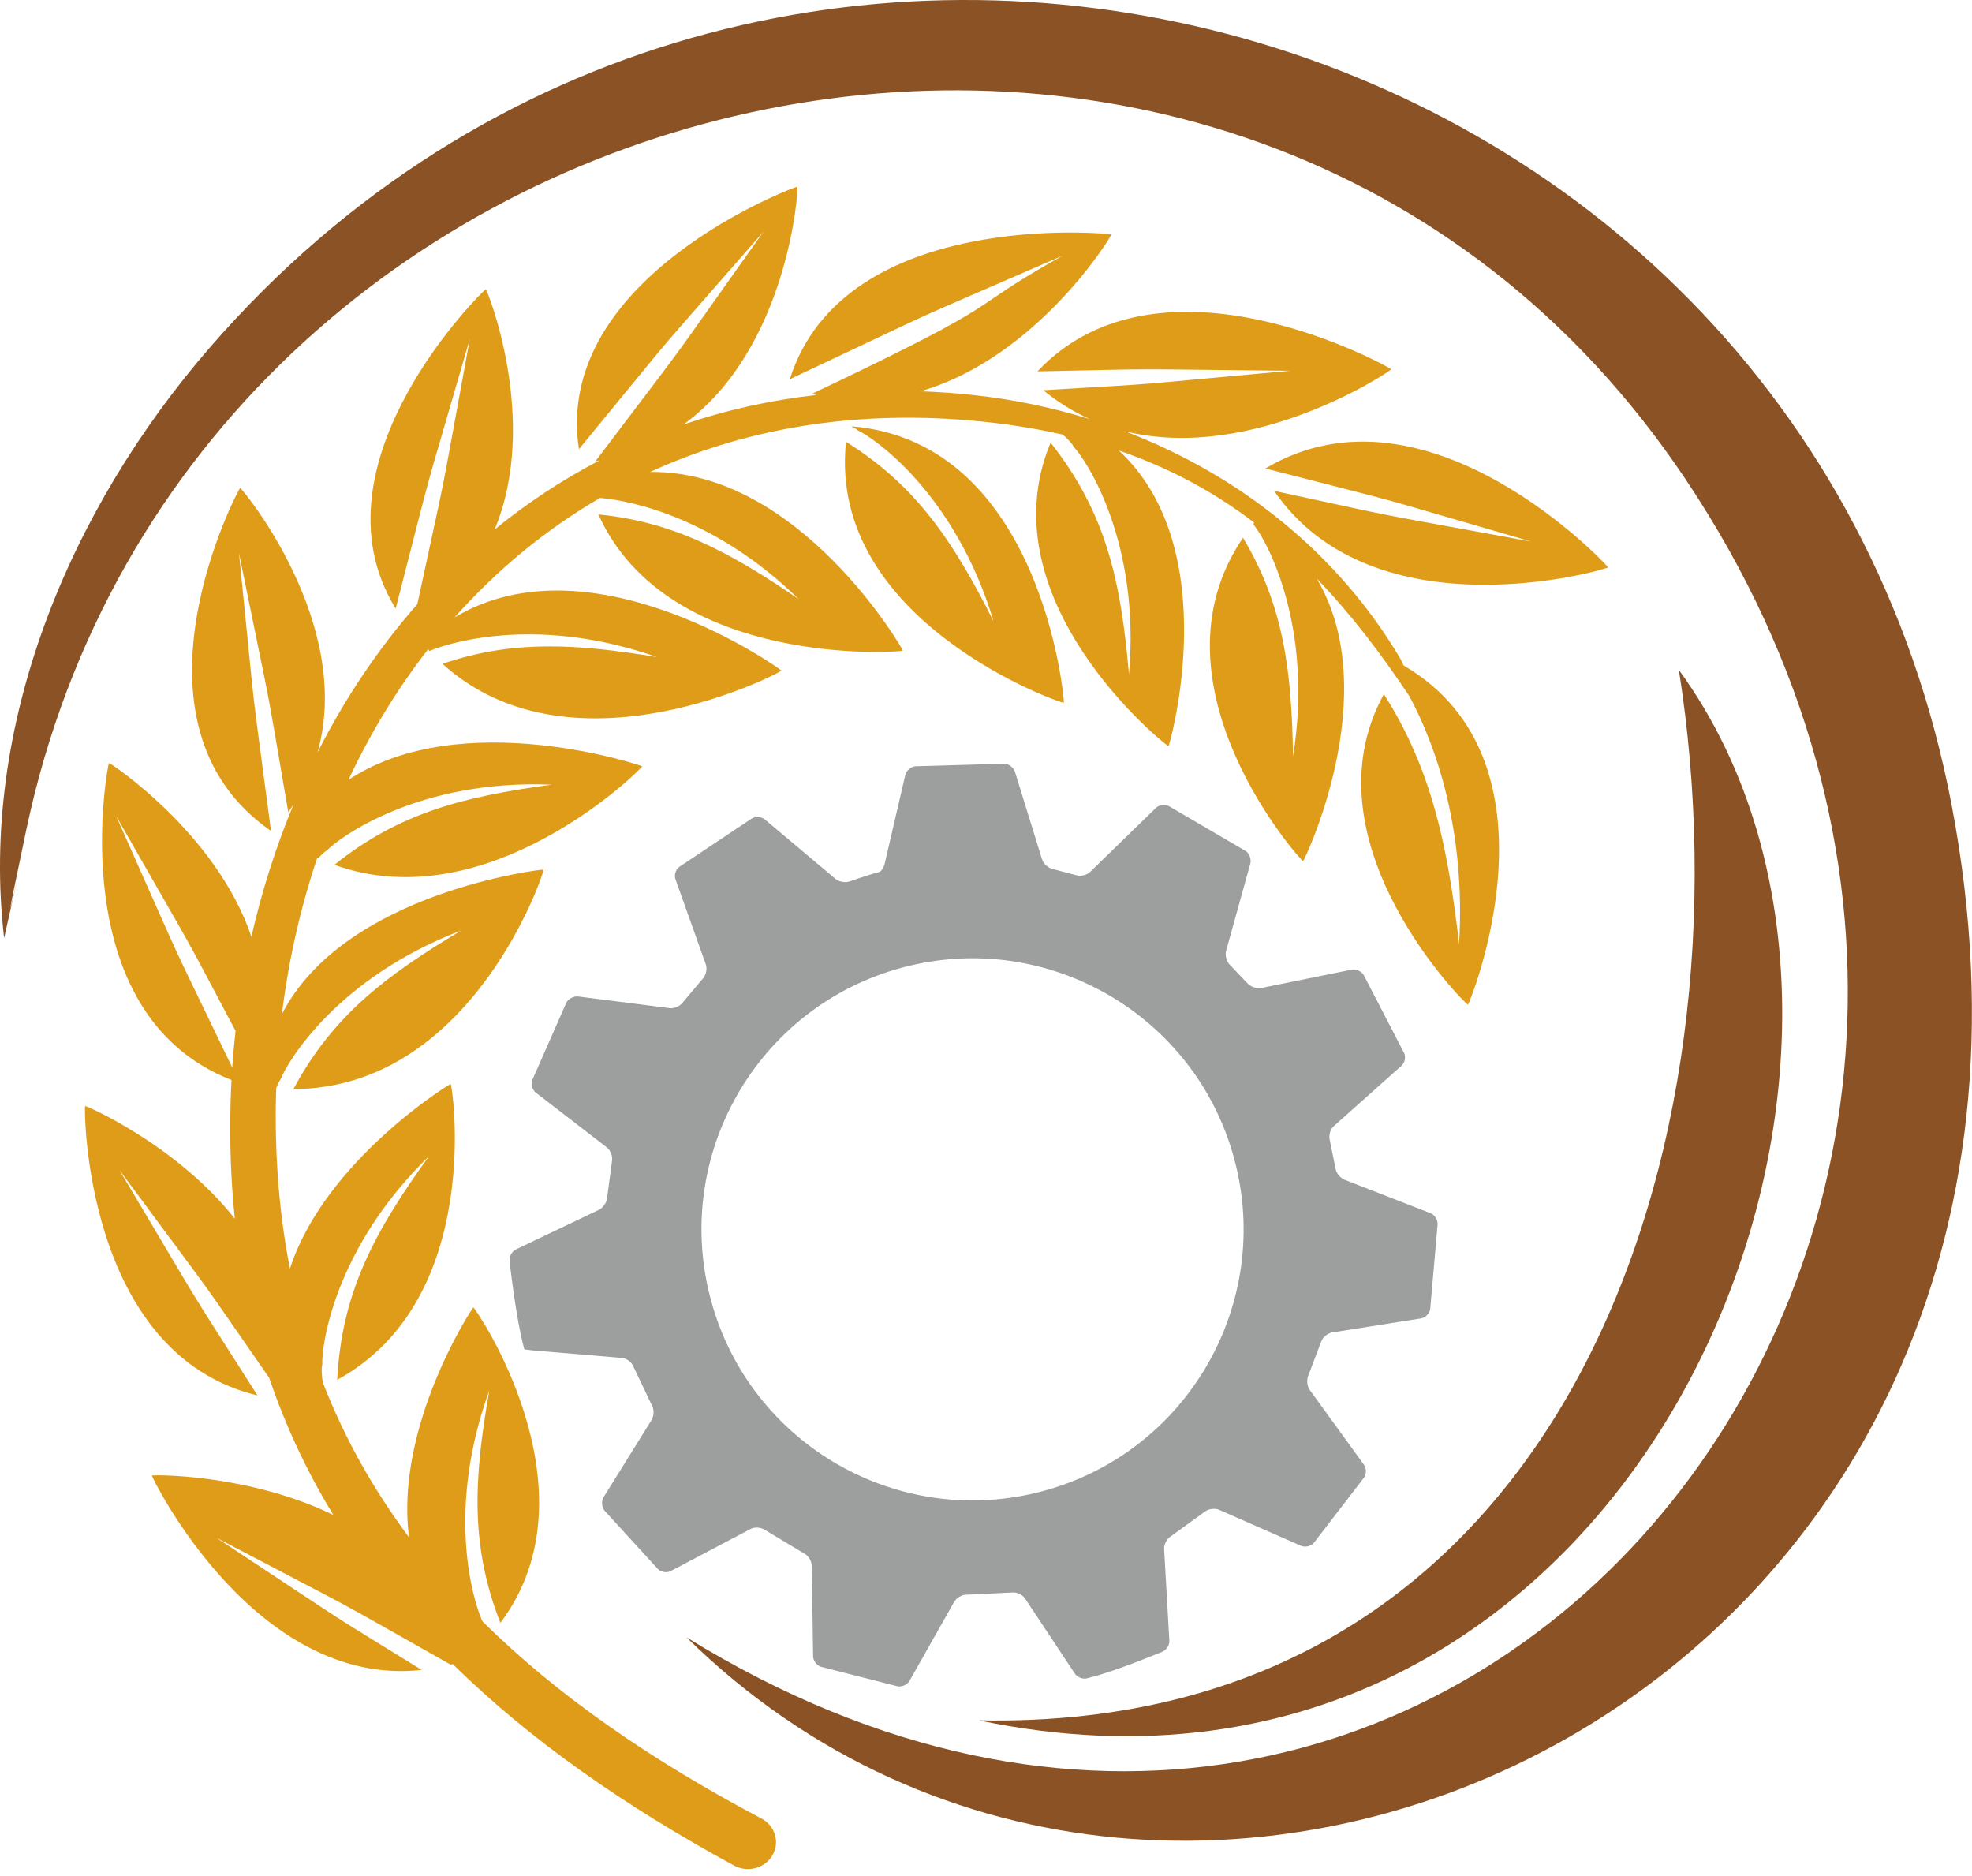
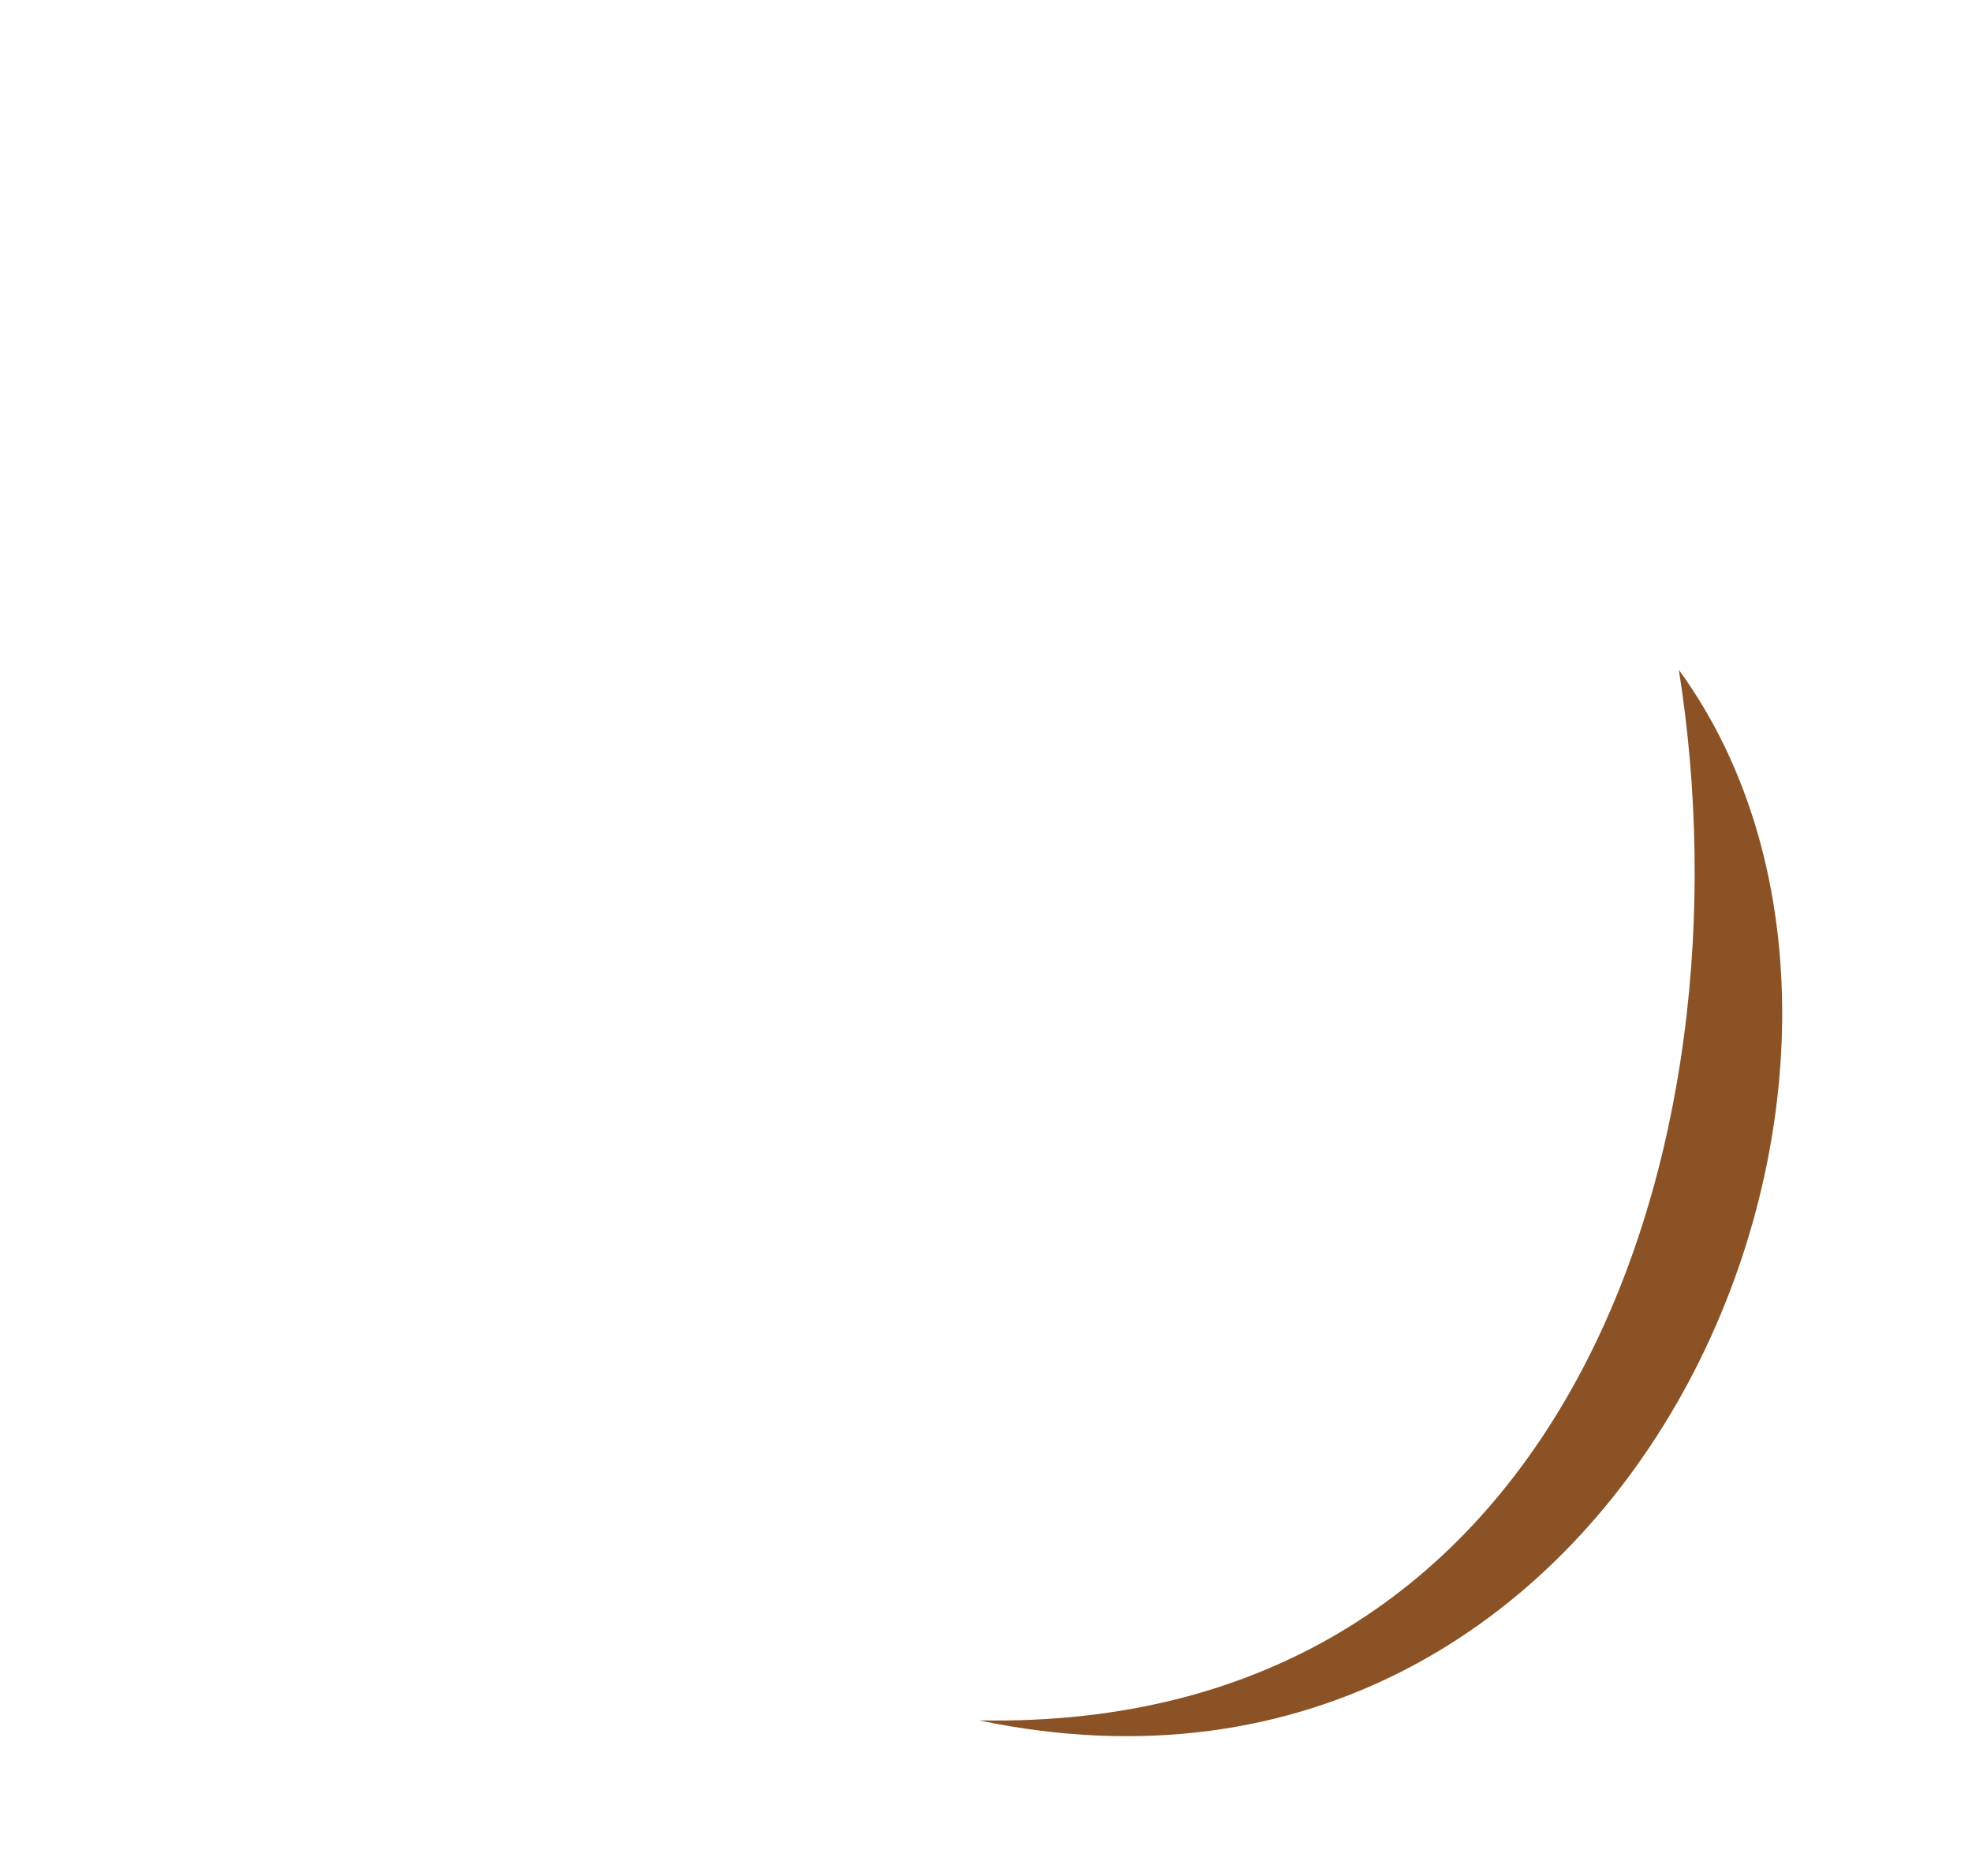
<svg xmlns="http://www.w3.org/2000/svg" width="286" height="272" viewBox="0 0 286 272" fill="none">
-   <path fill-rule="evenodd" clip-rule="evenodd" d="M99.554 237.429C211.819 306.702 316.031 176.538 244.458 69.494C179.753 -27.268 27.58 7.504 3.8 120.393C-2.825 151.846 7.789 103.726 0.598 136.043C-2.999 105.268 9.959 73.959 30.502 50.316C110.02 -41.209 260.474 -1.235 283.035 116.667C307.744 245.823 171.36 307.985 99.553 237.429H99.554Z" fill="#8B5325" />
-   <path fill-rule="evenodd" clip-rule="evenodd" d="M123.444 61.82C123.889 62.034 124.251 62.247 124.389 62.402C126.847 63.533 138.538 71.648 144.097 90.091C138.315 78.641 132.994 70.489 122.697 64.063C119.928 90.284 154.279 102.153 154.289 101.913C154.429 101.939 151.26 64.036 123.444 61.82ZM183.525 67.935C207.268 74.046 195.508 70.843 222.051 78.526C195.633 73.659 206.191 75.791 184.782 71.178C199.43 92.496 233.362 82.47 233.219 82.273C233.346 82.218 207.084 53.917 183.524 67.935H183.525ZM33.686 154.804C33.805 153.023 33.965 151.255 34.16 149.487C25.346 132.882 29.659 140.781 16.844 118.333C28.122 143.645 22.922 132.455 33.686 154.804ZM65.656 241.311L65.346 241.387C45.532 230.209 55.391 235.597 31.384 222.991C52.875 237.17 45.414 232.449 61.169 242.164C36.82 244.833 21.894 213.995 22.025 213.978C21.977 213.836 36.027 213.686 48.346 219.686C44.56 213.482 41.438 206.871 39.047 199.813C27.16 182.674 33.072 190.972 17.299 169.633C31.118 192.849 25.305 183.445 37.343 202.354C12.074 196.28 12.205 160.356 12.337 160.393C12.357 160.243 25.565 165.98 34.059 176.731C33.493 171.343 33.28 165.732 33.44 159.879C33.469 158.788 33.518 157.7 33.577 156.614C8.665 146.897 15.67 110.597 15.796 110.656C15.85 110.493 31.428 120.834 36.459 135.845C37.966 129.224 40.014 122.793 42.577 116.647C42.332 117.024 42.078 117.394 41.806 117.766C38.036 95.897 40.036 106.649 34.663 80.243C37.475 107.948 36.007 95.426 39.305 120.503C16.547 104.726 34.716 70.671 34.819 70.763C34.938 70.592 51.396 90.323 46.051 109.108C50.009 101.3 54.855 94.065 60.523 87.616C65.489 64.566 63.182 76.021 68.147 49.111C60.392 75.885 63.721 63.68 57.386 88.254C44.356 67.091 70.379 41.827 70.445 41.945C70.597 41.827 78.331 61.014 71.735 76.788C76.418 72.969 81.486 69.607 86.924 66.776C86.733 66.813 86.546 66.854 86.353 66.887C102.208 45.923 94.447 56.496 110.738 33.579C92.222 54.792 100.742 44.723 83.962 65.134C80.112 40.066 115.636 26.934 115.645 27.068C115.844 27.021 114.468 50.376 99.129 61.56C105.192 59.495 111.622 58.042 118.391 57.279C118.167 57.23 117.941 57.185 117.71 57.129C148.084 42.725 138.596 45.757 154.149 37.056C127.786 48.532 140.875 42.605 114.872 54.837C114.742 54.903 114.625 54.981 114.522 55.074C122.33 30.009 161.221 33.882 161.167 34.003C161.358 34.043 150.512 51.832 133.494 56.738C135.991 56.832 138.526 57.002 141.101 57.28C146.907 57.9 152.588 59.078 158.056 60.781C155.741 59.739 153.478 58.368 151.313 56.586C170.482 55.439 161.267 56.103 187.149 53.763C160.837 53.514 170.632 53.432 150.466 53.856C168.529 34.655 201.876 53.452 201.772 53.542C201.935 53.664 181.855 67.179 163.133 62.532C179.81 68.879 194.102 80.255 203.17 95.641L203.569 96.498C227.646 110.576 213.011 145.777 212.898 145.692C212.779 145.891 188.875 122.149 200.704 100.661C207.592 111.445 209.945 122.576 211.613 136.874C212.589 120.245 208.183 108.001 204.412 100.964C200.17 94.597 195.771 88.877 190.952 83.879C200.914 100.566 189.082 124.948 188.989 124.874C188.859 125.075 165.715 99.332 180.277 77.976C186.183 87.868 187.337 97.303 187.533 109.694C190.581 90.678 183.608 78.273 181.889 76.181C181.87 76.12 181.833 76.041 181.784 75.95L181.911 75.793C176.128 71.393 169.687 67.873 162.261 65.326C177.772 79.69 169.578 108.251 169.473 108.188C169.377 108.405 142.756 87.224 152.37 64.181C160.501 74.51 162.561 84.369 163.736 97.799C165.415 78.614 157.569 66.741 155.702 64.776C155.574 64.429 154.847 63.613 154.131 63.023C149.961 62.074 145.503 61.382 140.715 60.97C123.225 59.465 107.649 62.329 94.284 68.439C116.01 68.186 131.068 94.323 130.944 94.348C131.035 94.564 96.906 97.112 86.785 74.601C97.743 75.668 105.914 80.101 115.836 86.879C104.024 75.339 91.936 72.62 87.025 72.207C79.049 76.846 71.989 82.714 65.923 89.537C85.962 77.483 113.427 97.171 113.325 97.243C113.501 97.406 83.05 113.387 64.171 96.26C74.387 92.768 83.573 93.352 95.264 95.278C78.869 89.517 66.317 92.742 62.286 94.396L62.076 94.168C57.568 99.958 53.709 106.316 50.535 113.093C66.94 102.235 93.195 111.037 93.126 111.128C93.338 111.227 71.058 133.539 48.5 125.412C57.92 117.839 67.349 115.493 80.021 113.79C60.779 112.994 49.282 121.382 47.404 123.334C47.146 123.444 46.632 123.912 46.156 124.456L46.015 124.388C43.567 131.655 41.842 139.269 40.883 147.077C49.921 129.356 78.852 125.991 78.833 126.107C79.078 126.107 68.635 157.865 42.557 157.93C48.23 147.319 55.958 141.461 66.912 134.924C48.911 141.771 41.644 154.005 40.688 156.544C40.513 156.72 40.267 157.242 40.056 157.84C40.034 158.559 40.014 159.282 40.004 160.004C39.883 168.536 40.584 176.498 42.048 183.967C47.145 168.268 65.331 157.098 65.362 157.192C65.575 157.098 70.38 188.396 48.904 200.09C49.576 187.203 54.435 178.465 62.223 167.647C48.425 181.085 46.613 195.196 46.742 197.903C46.596 198.287 46.638 199.593 46.846 200.549C50 208.638 54.194 216.063 59.324 222.928C57.217 206.749 68.576 189.523 68.645 189.6C68.797 189.421 87.131 216.021 72.567 235.334C68.135 224.004 68.744 214.281 70.962 201.636C64.761 218.717 68.432 231.694 69.954 235.102C80.911 245.966 94.542 255.297 110.291 263.632C112.31 264.6 113.125 266.948 112.117 268.88C111.108 270.809 108.653 271.589 106.635 270.622C90.738 261.998 76.898 252.383 65.653 241.307L65.656 241.311Z" fill="#DF9C19" />
-   <path d="M192.834 165.205C192.708 164.591 192.957 163.712 193.451 163.293L203.25 154.553C203.745 154.135 203.919 153.277 203.641 152.703L197.777 141.394C197.462 140.83 196.638 140.487 196.024 140.613L182.914 143.274C182.3 143.4 181.411 143.114 180.954 142.629L178.345 139.888C177.9 139.441 177.654 138.535 177.813 137.924L181.341 125.205C181.5 124.594 181.2 123.783 180.699 123.432L169.515 116.892C168.949 116.599 168.087 116.712 167.64 117.157L158.108 126.433C157.661 126.878 156.755 127.124 156.134 126.928L152.64 126.009C151.991 125.861 151.333 125.228 151.132 124.633L147.196 111.91C146.995 111.315 146.319 110.768 145.663 110.743L132.746 111.121C132.11 111.172 131.458 111.754 131.298 112.365L128.323 125.179C128.174 125.828 127.795 126.377 127.494 126.459L127.191 126.541C125.454 127.012 123.2 127.826 123.2 127.826C122.606 128.027 121.672 127.875 121.199 127.476L110.953 118.856C110.469 118.419 109.605 118.37 109.041 118.685L98.496 125.722C97.991 126.102 97.732 126.943 97.971 127.527L102.374 139.88C102.575 140.475 102.413 141.371 101.976 141.853L98.97 145.427C98.582 145.937 97.706 146.297 97.066 146.186L83.832 144.501C83.204 144.428 82.424 144.843 82.131 145.408L77.186 156.645C76.979 157.228 77.205 158.059 77.716 158.449L88.025 166.403C88.536 166.791 88.847 167.64 88.773 168.269L88.038 173.782C87.965 174.411 87.438 175.161 86.864 175.438L74.832 181.174C74.258 181.451 73.817 182.22 73.905 182.845C73.905 182.845 74.768 190.966 76.029 195.614L76.04 195.652C76.05 195.689 76.592 195.745 77.221 195.819L90.215 196.919C90.881 196.982 91.594 197.519 91.833 198.103L94.568 203.851C94.882 204.415 94.844 205.318 94.513 205.894L87.536 217.114C87.195 217.652 87.27 218.524 87.65 219.03L95.435 227.547C95.88 227.993 96.729 228.129 97.291 227.814L108.861 221.717C109.425 221.402 110.337 221.478 110.876 221.819L116.691 225.314C117.257 225.606 117.72 226.414 117.732 227.06L117.925 240.19C117.938 240.835 118.444 241.51 119.066 241.706L130.176 244.536C130.814 244.646 131.577 244.318 131.908 243.742L138.377 232.294C138.708 231.717 139.478 231.265 140.123 231.253L146.85 230.931C147.484 230.88 148.319 231.263 148.671 231.816L155.875 242.68C156.228 243.233 157.041 243.541 157.646 243.376C157.646 243.376 157.986 243.284 158.704 243.089C162.52 242.054 168.568 239.523 168.568 239.523C169.152 239.282 169.64 238.542 169.59 237.907L168.834 224.646C168.783 224.01 169.203 223.166 169.757 222.814L174.776 219.182C175.281 218.802 176.181 218.68 176.775 218.924L188.702 224.168C189.295 224.413 190.137 224.225 190.536 223.753L197.822 214.274C198.202 213.725 198.174 212.88 197.794 212.375L189.955 201.562C189.574 201.057 189.479 200.109 189.724 199.515L191.619 194.54C191.816 193.92 192.518 193.364 193.17 193.227L206.082 191.187C206.708 191.099 207.313 190.489 207.423 189.851L208.499 177.513C208.524 176.857 208.045 176.135 207.461 175.928L194.991 171.075C194.398 170.83 193.804 170.139 193.705 169.477L192.832 165.211L192.834 165.205ZM151.334 216.205C130.364 221.89 108.79 209.486 103.115 188.554C97.43 167.583 109.834 146.009 130.767 140.335C151.699 134.66 173.311 147.054 178.986 167.986C184.66 188.919 172.304 210.521 151.334 216.205Z" fill="#9D9E9E" />
  <path fill-rule="evenodd" clip-rule="evenodd" d="M141.96 249.474C237.374 269.472 284.803 153.812 243.486 97.147C254.402 166.127 227.302 251.17 141.96 249.474Z" fill="#8B5325" />
</svg>